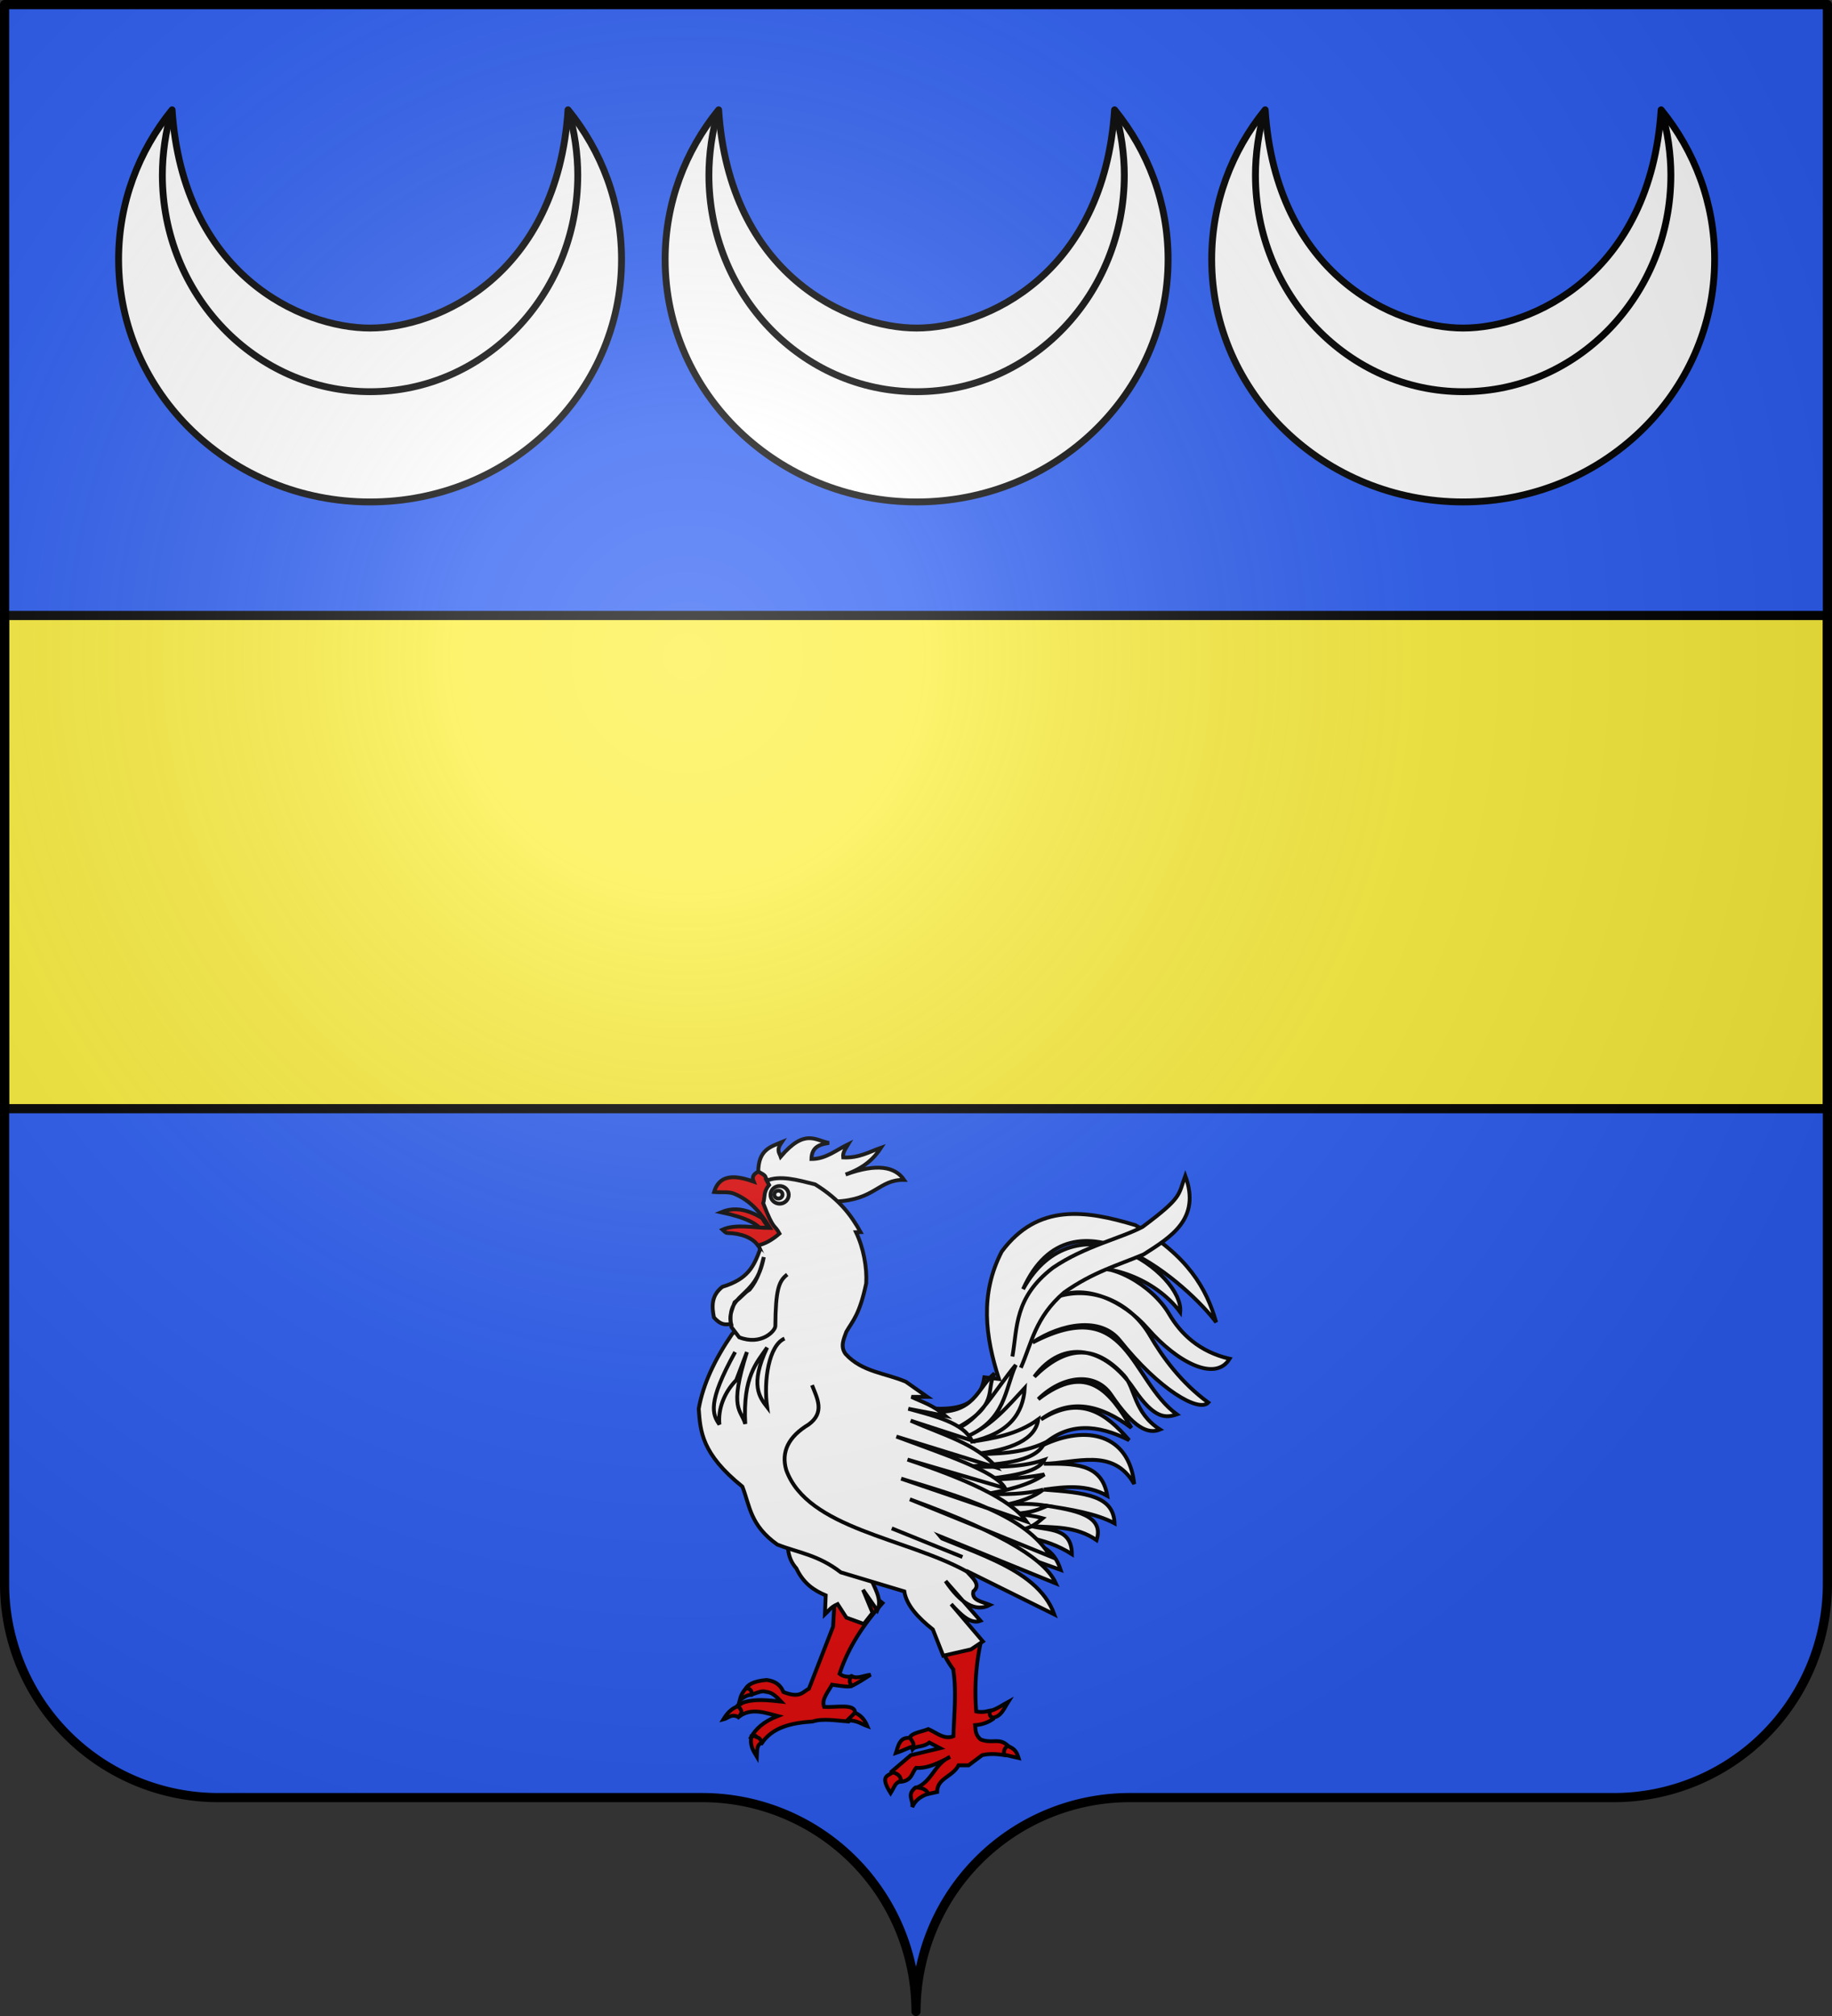
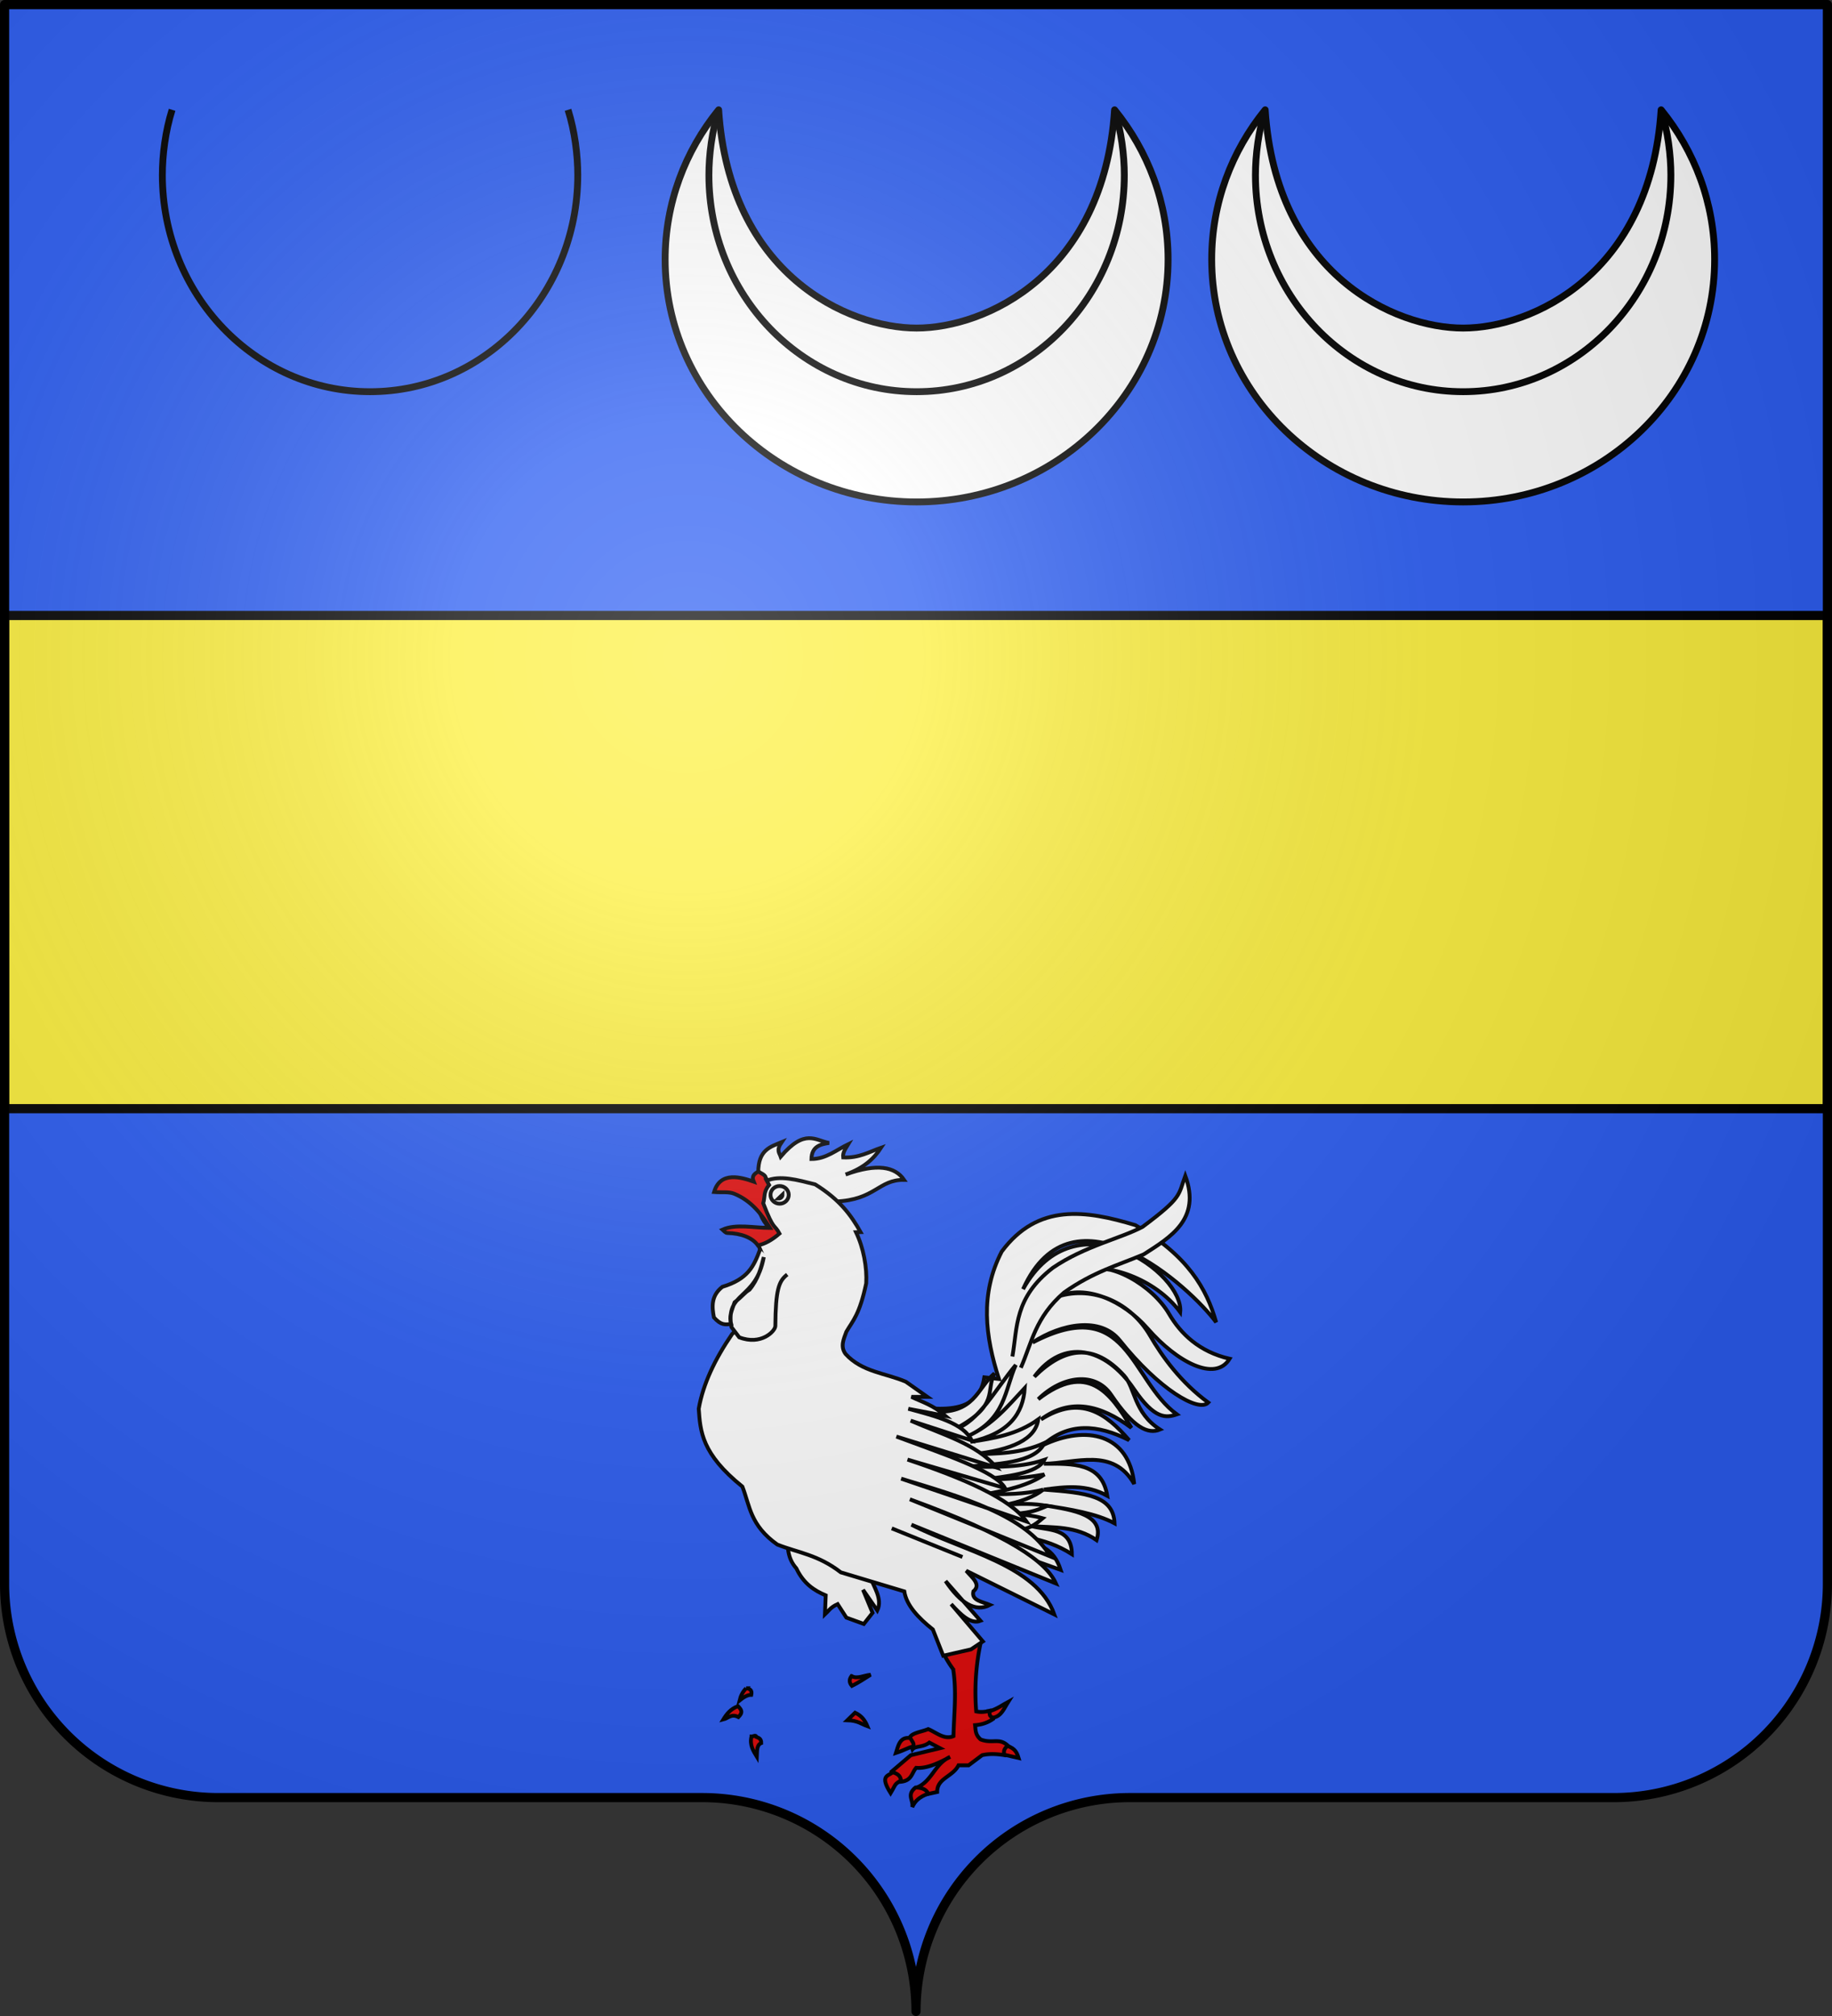
<svg xmlns="http://www.w3.org/2000/svg" xmlns:xlink="http://www.w3.org/1999/xlink" width="600" height="660" viewBox="-300 -295 600 660">
  <rect x="-300" y="-295" width="600" height="660" fill="#333333" stroke="none" />
  <defs>
    <radialGradient id="b" cx="-75" cy="-80" r="405" gradientUnits="userSpaceOnUse">
      <stop offset="0" stop-color="#fff" stop-opacity=".31" />
      <stop offset=".19" stop-color="#fff" stop-opacity=".25" />
      <stop offset=".6" stop-color="#6b6b6b" stop-opacity=".125" />
      <stop offset="1" stop-opacity=".125" />
    </radialGradient>
    <path id="a" d="M-298.5-293.5h597v517a70 70 0 0 1-70 70H70a70 70 0 0 0-70 70 70 70 0 0 0-70-70h-158.5a70 70 0 0 1-70-70z" style="stroke-linecap:round;stroke-linejoin:round" />
  </defs>
  <use xlink:href="#a" width="100%" height="100%" fill="#e20909" style="fill:#2b5df2" transform="matrix(1.001 0 0 1 .02 0)" />
  <path d="M-298.5-93.499h597V67.96h-597z" style="fill:#fcef3c;fill-rule:evenodd;stroke:#000;stroke-width:3.001;stroke-linecap:square;stroke-miterlimit:4;stroke-dasharray:none" />
  <g style="display:inline;fill:#fff;stroke:#000;stroke-width:3.285;stroke-miterlimit:4;stroke-dasharray:none;stroke-opacity:1">
-     <path d="M136.429 92.891c17.695-7.426 32.936 2.941 48.121 13.715l-12.03 5.293c-1.712-8.826-15.822-14.66-36.091-19.008zM234.597 410.735l-2.166 37.294-20.692 53.175c-5.387 2.746-7.53 8.52-21.895 2.887-2.953-7.167-8.295-9.558-14.437-10.346-11.71 1.059-16.291 4.212-18.24 7.92l4.74 4.635c3.778-.75 7.216-2.835 10.994-2.807 4.492 1.147 6.482-.365 15.018 8.779-11.195-1.193-22.55-2.538-32.574.84-1.473.496-3.191 2.355-4.65 2.786l1.361 9.08c10.568-7.745 22.913-2.83 32.84-.306-12.082 4.722-18.994 11.18-22.963 18.398l9.384 4.812c9.497-13.898 25.795-17.334 43.55-18.527 8.84-2.85 20.17-.725 30.798 0l5.534-7.94c-.28-7.554-16.363-3.953-26.467-4.572-2.488-6.336 3.322-12.672 6.771-19.008 24.873 3.71 14.413.43 16.015-6.86-3.231.058-6.492-.1-9.553-2.524 7.615-23.076 20.882-42.674 36.813-60.633l-26.226-21.173z" style="fill:#e20909;fill-opacity:1;fill-rule:evenodd;stroke:#000;stroke-width:3.285;stroke-linecap:butt;stroke-linejoin:miter;stroke-miterlimit:4;stroke-dasharray:none;stroke-opacity:1" transform="matrix(.382 0 0 .382 -115.944 66.376)" />
    <path d="M192.092 368.853c2.146 9.755.182 19.509 8.848 29.263 6.223 13.138 15.36 18.993 25.18 23.139l-.68 16.333c3.204-2.949 4.414-5.898 10.888-8.847l7.486 11.57 14.972 5.444 7.486-9.528-8.167-19.736 12.25 17.694c4.82-10.208-3.444-20.416-6.806-30.624M275.019 256.986c36.244 2.268 81.11 16.26 87.1-22.617l12.512 1.444c-11.73-36.412-16.448-72.824 2.406-109.236 31.038-41.647 72.102-35.387 114.53-22.618 45.07 26.235 61.15 54.47 69.295 83.25-21.872-29.734-123.204-122.846-165.539-28.391 44.863-80.964 137.991-13.843 134.74 19.73-21.852-29.475-63.963-42.392-83.73-35.61 22.91-9.645 60.076 12.971 74.13 37.03 9.929 16.997 25.843 32.525 51.948 38.52-12.424 20.408-45.412 2.476-70.092-25.706-21.722-24.804-53.248-38.066-77.059-27.674 30.27-9.439 62.628 5.417 78.91 33.496 10.505 18.118 26.45 40.239 49.955 57.42-8.296 8.726-42.293-11.296-75.87-53.292-16.47-20.6-49.923-14.535-74.751 1.802 81.815-42.666 83.426 32.323 123.672 61.595-9.327 3.131-19.067 4.306-36.67-21.557-24.776-36.404-60.73-44.074-85.559-10.684 25.892-25.55 51.128-29.338 76.997-.988 9.614 10.536 8.032 31.62 30.796 46.222-10.283 4.247-22.695-1.394-41.903-29.773-13.531-19.992-41.68-16.63-62.521 3.787 42.052-32.411 61.774-6.057 79.882 24.543-26.404-19.764-52.353-25.877-77.476-7.219 33.748-21.315 55.763-5.296 75.551 17.805-27.17-13.7-52.068-15.446-74.107 4.331 37.539-17.84 74.032-9.572 78.438 33.204-18.169-31.614-49.81-17.76-77.476-17.324 24.55-.09 49.798-1.186 54.378 27.43-18.126-10.1-36.252-7.724-54.378-5.294 36.316 2.723 59.672 5.166 60.633 28.873-15.862-8.483-38.032-11.92-60.152-15.399 25.67 4.156 51.62 8.16 44.754 29.836-17.687-12.295-36.924-10.634-55.822-12.03 14.57 3.992 34.428.935 34.648 24.06-12.03-7.666-24.06-11.64-36.091-13.955 8.842 9.053 20.022 7.589 26.467 27.43l-40.423-14.437z" style="fill:#fff;fill-opacity:1;fill-rule:evenodd;stroke:#000;stroke-width:3.285;stroke-linecap:butt;stroke-linejoin:miter;stroke-miterlimit:4;stroke-dasharray:none;stroke-opacity:1" transform="matrix(.382 0 0 .382 -115.944 66.376)" />
    <path d="m344.795 447.307 14.196 14.437c-4.232 19.65-5.391 39.3-3.85 58.949 3.756.835 7.707.5 11.791-.633l2.549 7.171c-4.042 2.81-8.93 4.772-15.302 5.252.501 4.09.04 8.18 4.812 12.27 10.587 3.986 15.88-2.078 23.82 5.775l-3.127 7.7c-6.497-1.026-12.993-1.52-19.49 0l-11.549 8.662h-8.662c-5.152 10.017-18.46 10.992-18.286 22.858l-8.903 1.924-8.42-5.774c13.188-5.668 14.929-20.2 28.391-26.226-10.194 5.574-20.189 10.153-29.114 9.383-3.988 4.491-3.542 11.569-14.436 12.03l-6.497-8.902 16.362-13.955 25.023-6.015-9.143-4.813c-5.669 4.384-11.842 2.652-14.437 5.775l-2.887-8.662c.844-5.448 10.36-6.079 16.362-8.662 7.128 2.994 13.943 9.44 21.654 6.015.44-19.001 2.812-37.68-.24-57.264a107 107 0 0 1-2.84-4.105 91 91 0 0 1-3.897-6.482l-2.406-20.692z" style="fill:#e20909;fill-opacity:1;fill-rule:evenodd;stroke:#000;stroke-width:3.285;stroke-linecap:butt;stroke-linejoin:miter;stroke-miterlimit:4;stroke-dasharray:none;stroke-opacity:1" transform="matrix(.382 0 0 .382 -115.944 66.376)" />
    <path d="m174.568 64.82-6.295-6.124c-.048-19.343 10.482-21.858 20.076-25.861-4.874 7.091-1.948 9.168-.85 12.42 20.815-24.382 29.733-13.862 41.513-11.74-7.8 1.154-14.918 3.159-15.142 13.781 12.549-.002 21.413-7.834 31.645-12.76-2.136 3.58-5.015 6.911-4.423 11.4 13.742.616 22.287-4.83 32.496-8.337-6.094 9.28-14.785 17.52-30.455 22.968 27.01-9.776 42.41-6.783 50.19 4.594-22.093-.327-24.585 17.202-58.867 18.545zM316.885 263.723c37.057 2.658 38.8-19.776 53.896-32.722-7.831 15.303 4.57 27.17-33.685 47.64 19.835-5.732 35.027-34.674 51.971-54.859-9.563 21.674-8.776 46.532-41.384 61.115 21.674-9.81 34.793-26.037 49.084-41.385-1.464 21.883-13.229 39.028-46.678 46.197 20.042-3.04 40.066-6.179 58.227-19.249-2.339 16.986-22.538 26.318-56.302 29.836 20.73-.438 41.489-.462 61.595-9.625-7.93 17.438-41.075 18.065-71.22 20.693 23.74-.887 47.48 1.68 71.22-6.256-6.082 11.769-32.039 14.263-56.783 17.324 18.374-.681 36.552-1.035 56.783-4.812-13.092 9.204-31.265 13.327-50.046 16.842 16.361.106 32.723.409 49.084-3.85-7.664 6.11-19.285 10.572-34.648 13.474q20.934-2.646 38.016.482c-6.835 2.774-12.443 5.812-27.91 6.737 8.49.812 16.835 1.772 24.06 3.85-6.14 5.13-11.93 10.447-27.429 10.586l-38.497-17.805z" style="fill:#fff;fill-opacity:1;fill-rule:evenodd;stroke:#000;stroke-width:3.285;stroke-linecap:butt;stroke-linejoin:miter;stroke-miterlimit:4;stroke-dasharray:none;stroke-opacity:1" transform="matrix(.382 0 0 .382 -115.944 66.376)" />
    <path d="M175.079 66.011c11.76-5.082 26.632-.817 41.953 3.004 21.003 12.962 30.783 26.332 38.99 40.916l-3.925.11c6.451 13.383 9.5 30.376 8.73 43.76-5.67 26.825-11.342 31.832-17.013 41.514-2.314 6.351-5.372 12.703-.68 19.055 14.187 15.57 34.312 16.299 51.72 23.819l18.375 12.93h-13.61c9.478 4.617 18.125 6.74 29.263 16.333l-31.986-6.125c23.129 6.307 47.163 12.11 54.444 27.222l-52.402-17.014c26.533 11.69 57.07 20.042 73.498 40.153l-85.748-26.542c39.316 14.745 85.054 29.49 93.234 44.236l-83.706-24.5c48.272 16.195 88.08 33.28 102.081 53.082l-107.526-36.749c52.739 16.064 106.938 31.236 127.942 66.693L298.257 338.91c86.045 31.258 116.886 53.53 125.22 72.138l-123.859-50.36c44.774 23.006 107.184 34.255 122.498 76.901l-75.54-37.43c4.957 5.898 13.17 11.796 6.125 17.694-1.903 7.856 7.731 8.79 14.291 11.57-12.703 6.614-25.407-1.642-38.11-20.417l29.944 34.027c-8.394 3.268-16.787-5.082-25.18-14.291l27.221 31.985-10.208 6.806-23.819 5.444-8.847-22.458c-12.658-10.14-22.664-20.722-24.5-32.666L239.05 401.52c-19.595-15.175-36.47-16.75-54.444-23.819-23.341-16.56-23.508-33.12-29.943-49.68-34.997-28.157-36.058-47.384-37.43-66.693 3.76-21.323 13.941-42.647 28.583-63.97 16.464-15.708 26.863-34.881 30.624-57.847l-7.486-17.013c1.972-6.693-4.43-19.983 9.295-15.54-15.807-16.948-7.679-28.036-3.17-44.348" style="fill:#fff;fill-opacity:1;fill-rule:evenodd;stroke:#000;stroke-width:3.285;stroke-linecap:butt;stroke-linejoin:miter;stroke-miterlimit:4;stroke-dasharray:none;stroke-opacity:1" transform="matrix(.382 0 0 .382 -115.944 66.376)" />
-     <path d="M155.918 196.594c10.986 1.04 18.589-2.43 19.97-14.196" style="fill:#fff;stroke:#000;stroke-width:3.285;stroke-linecap:butt;stroke-linejoin:miter;stroke-miterlimit:4;stroke-dasharray:none;stroke-opacity:1" transform="matrix(.382 0 0 .382 -115.944 66.376)" />
    <path d="M267.438 368.615c0 4.394-3.675 7.955-8.208 7.955-4.532 0-8.207-3.561-8.207-7.955 0-4.393 3.675-7.955 8.207-7.955s8.208 3.562 8.208 7.955z" style="fill:#fff;stroke:#000;stroke-width:3.448;stroke-miterlimit:4;stroke-dasharray:none;stroke-opacity:1" transform="translate(-139.023 -38.002)scale(.364)" />
    <path d="M169.805 124.878c-5.344 14.38-10.298 25.308-32.285 31.945-9.844 7.701-8.976 17.184-7.245 26.259 6.142 6.872 9.706 6.105 14.743 5.614-1.849-6.511.24-10.725 2.95-18.561 7.607-5.956 8.056-7.946 12.82-10.89 7.444-9.07 9.728-18.222 12.25-27.901-6.943 37.575-33.138 29.02-27.78 59.929l6.682 8.805c18.71 7.316 30.8-5.289 30.982-9.568.258-31.327 2.936-38.68 10.208-44.236" style="fill:#fff;fill-opacity:1;fill-rule:evenodd;stroke:#000;stroke-width:3.285;stroke-linecap:butt;stroke-linejoin:miter;stroke-miterlimit:4;stroke-dasharray:none;stroke-opacity:1" transform="matrix(.382 0 0 .382 -115.944 66.376)" />
-     <path d="M218.698 397.91c0 8.298-7.01 15.026-15.657 15.026s-15.658-6.728-15.658-15.026 7.01-15.026 15.658-15.026 15.657 6.727 15.657 15.026z" style="fill:#fff;stroke:#000;stroke-width:14.638;stroke-miterlimit:4;stroke-dasharray:none;stroke-opacity:1" transform="translate(-62.526 61.871)scale(.086)" />
+     <path d="M218.698 397.91c0 8.298-7.01 15.026-15.657 15.026z" style="fill:#fff;stroke:#000;stroke-width:14.638;stroke-miterlimit:4;stroke-dasharray:none;stroke-opacity:1" transform="translate(-62.526 61.871)scale(.086)" />
    <path d="M150.92 516.19c-6.425 2.408-9.749 6.753-12.59 11.4 4.128-.975 6.837-5.206 12.93-2.042 3.37-3.468 3.545-5.435-.34-9.357zM157.895 500.879c3.242.3 5.25 1.697 4.424 5.614-3.346-.045-6.692 2.112-10.038 4.764.913-3.651 2.443-7.179 5.614-10.379zM298.599 543.55c-9.137-1.381-10.414 6.982-12.271 12.753 7.855-2.566 9.954-4.411 14.677-5.534 1.505-1.945-.888-4.669-2.406-7.218zM283.68 572.905c-4.821 3.42-11.117 3.11-1.924 17.805 4.411-7.248 3.048-7.534 8.903-10.827-.397-4.255-3.405-5.9-6.978-6.978zM303.17 585.898c-8.153 6.313-1.564 11.098-2.887 16.842 2.525-5.394 6.063-8.718 13.715-11.549-1.69-3.951-5.964-5.172-10.828-5.293zM381.85 550.288c6.608 2.19 8.147 5.59 9.623 10.346l-12.511-2.887c.125-2.207-.858-4.046 2.887-7.46z" style="fill:#e20909;fill-opacity:1;fill-rule:evenodd;stroke:#000;stroke-width:3.285;stroke-linecap:butt;stroke-linejoin:miter;stroke-miterlimit:4;stroke-dasharray:none;stroke-opacity:1" transform="matrix(.382 0 0 .382 -115.944 66.376)" />
-     <path d="M214.386 241.106c4.564 11.597 11.12 23.327-2.888 33.685-17.328 10.426-23.735 23.42-19.248 38.979 18.206 50.533 103.05 58.228 154.951 87.1M148.459 212.714c-24.235 43.727-19.402 53.541-13.474 62.077-1.395-12.987 3.966-27.345 14.436-38.016l9.144-24.06c-15.771 49.615-4.892 49.17-1.444 61.595-2.118-40.552 9.736-52.307 18.767-65.445-15.228 32.16-6.198 42.992 0 51.009-3.186-22.751 1.462-52.885 14.918-58.709" style="fill:#fff;stroke:#000;stroke-width:3.285;stroke-linecap:butt;stroke-linejoin:miter;stroke-miterlimit:4;stroke-dasharray:none;stroke-opacity:1" transform="matrix(.382 0 0 .382 -115.944 66.376)" />
    <path d="M248.237 490.33c-2.43 3.345-1.75 6.067.34 8.507 5.296-2.601 10.69-6.163 15.993-9.528-5.453.378-11.718 4-16.333 1.021zM366.311 520.614c.732 1.916-.59 4.344 3.403 5.445 7.13-1.325 9.295-7.92 12.93-13.611-5.23 2.829-9.467 6.155-16.333 8.166z" style="fill:#e20909;fill-opacity:1;fill-rule:evenodd;stroke:#000;stroke-width:3.285;stroke-linecap:butt;stroke-linejoin:miter;stroke-miterlimit:4;stroke-dasharray:none;stroke-opacity:1" transform="matrix(.382 0 0 .382 -115.944 66.376)" />
    <path d="M386.18 216.564c4.393-25.046 1.463-50.453 34.648-76.032 27.37-18.677 57.946-25.05 76.994-35.129 34.413-25.633 30.397-27.053 36.573-43.79 13.659 37.22-12.634 52.614-35.61 67.37-22.446 9.492-43.351 15.035-68.333 32.722-24.867 21.495-27.568 42.989-37.054 64.483" style="fill:#fff;fill-opacity:1;fill-rule:evenodd;stroke:#000;stroke-width:3.285;stroke-linecap:butt;stroke-linejoin:miter;stroke-miterlimit:4;stroke-dasharray:none;stroke-opacity:1" transform="matrix(.382 0 0 .382 -115.944 66.376)" />
    <path d="M162.489 542.222c1.42.016 3.872-1.69 4.083.34 1.62.729 4.33 1.15 4.253 5.274-4.126 1.674-3.499 7.046-3.742 11.74-3.08-5.081-6.365-10.07-4.594-17.354zM251.3 521.805c5.94 2.78 8.657 6.99 10.548 11.57-5.263-1.908-8.248-4.829-17.184-5.105z" style="fill:#e20909;fill-opacity:1;fill-rule:evenodd;stroke:#000;stroke-width:3.285;stroke-linecap:butt;stroke-linejoin:miter;stroke-miterlimit:4;stroke-dasharray:none;stroke-opacity:1" transform="matrix(.382 0 0 .382 -115.944 66.376)" />
    <path d="m343.352 388.358-60.634-24.542" style="fill:#fff;stroke:#000;stroke-width:3.285;stroke-linecap:butt;stroke-linejoin:miter;stroke-miterlimit:4;stroke-dasharray:none;stroke-opacity:1" transform="matrix(.382 0 0 .382 -115.944 66.376)" />
    <path d="M130.413 75.568c6.628.545 12.46-.471 17.225 1.469 15.025 6.117 23.767 18.024 30.656 29.328-13.797-.064-29.157-3.648-40.662 1.444 1.267 1.13 2.445 2.825 4.103 2.864 11.872.276 21.593 4.033 26.213 10.61 5.854-1.116 12.032-4.498 18.527-10.105-4.652-8.662-4.592-1.62-13.955-25.986 1.684-5.213-.075-9.566 5.053-15.64l-2.888-5.293c.625-3.015-3.506-4.446-6.496-6.256-2.823 1.925-6 3.629-3.85 8.662-10.385-3.63-28.614-9.295-33.926 8.903z" style="fill:#e20909;fill-opacity:1;fill-rule:evenodd;stroke:#000;stroke-width:3.285;stroke-linecap:butt;stroke-linejoin:miter;stroke-miterlimit:4;stroke-dasharray:none;stroke-opacity:1" transform="matrix(.382 0 0 .382 -115.944 66.376)" />
  </g>
  <g style="fill:#fff;stroke:#000;stroke-width:11;stroke-linejoin:round">
-     <path d="M96.284 314.729c0 214.929 180.824 389.217 403.716 389.217s403.716-174.288 403.716-389.217c0-90.545-32.066-173.932-85.89-240.086C800.425 339.193 610.219 424.904 500 424.904S199.576 339.193 182.174 74.643c-53.824 66.154-85.89 149.541-85.89 240.086Z" style="fill:#fff" transform="translate(-280.8 -274.277)scale(.204)" />
    <path d="M182.174 74.643c-10.731 34.036-15.64 72.413-15.64 104.703 0 191.94 149.357 347.666 333.466 347.666s333.466-155.726 333.466-347.666c0-32.29-4.909-70.667-15.64-104.703" style="fill:none" transform="translate(-280.8 -274.277)scale(.204)" />
  </g>
  <g style="fill:#fff;stroke:#000;stroke-width:11;stroke-linejoin:round">
    <path d="M96.284 314.729c0 214.929 180.824 389.217 403.716 389.217s403.716-174.288 403.716-389.217c0-90.545-32.066-173.932-85.89-240.086C800.425 339.193 610.219 424.904 500 424.904S199.576 339.193 182.174 74.643c-53.824 66.154-85.89 149.541-85.89 240.086Z" style="fill:#fff" transform="translate(-101.8 -274.277)scale(.204)" />
    <path d="M182.174 74.643c-10.731 34.036-15.64 72.413-15.64 104.703 0 191.94 149.357 347.666 333.466 347.666s333.466-155.726 333.466-347.666c0-32.29-4.909-70.667-15.64-104.703" style="fill:none" transform="translate(-101.8 -274.277)scale(.204)" />
  </g>
  <g style="fill:#fff;stroke:#000;stroke-width:11;stroke-linejoin:round">
    <path d="M96.284 314.729c0 214.929 180.824 389.217 403.716 389.217s403.716-174.288 403.716-389.217c0-90.545-32.066-173.932-85.89-240.086C800.425 339.193 610.219 424.904 500 424.904S199.576 339.193 182.174 74.643c-53.824 66.154-85.89 149.541-85.89 240.086Z" style="fill:#fff" transform="translate(77.2 -274.277)scale(.204)" />
    <path d="M182.174 74.643c-10.731 34.036-15.64 72.413-15.64 104.703 0 191.94 149.357 347.666 333.466 347.666s333.466-155.726 333.466-347.666c0-32.29-4.909-70.667-15.64-104.703" style="fill:none" transform="translate(77.2 -274.277)scale(.204)" />
  </g>
  <use xlink:href="#a" fill="url(#b)" />
  <use xlink:href="#a" width="100%" height="100%" style="fill:none;stroke:#000;stroke-width:3" />
</svg>